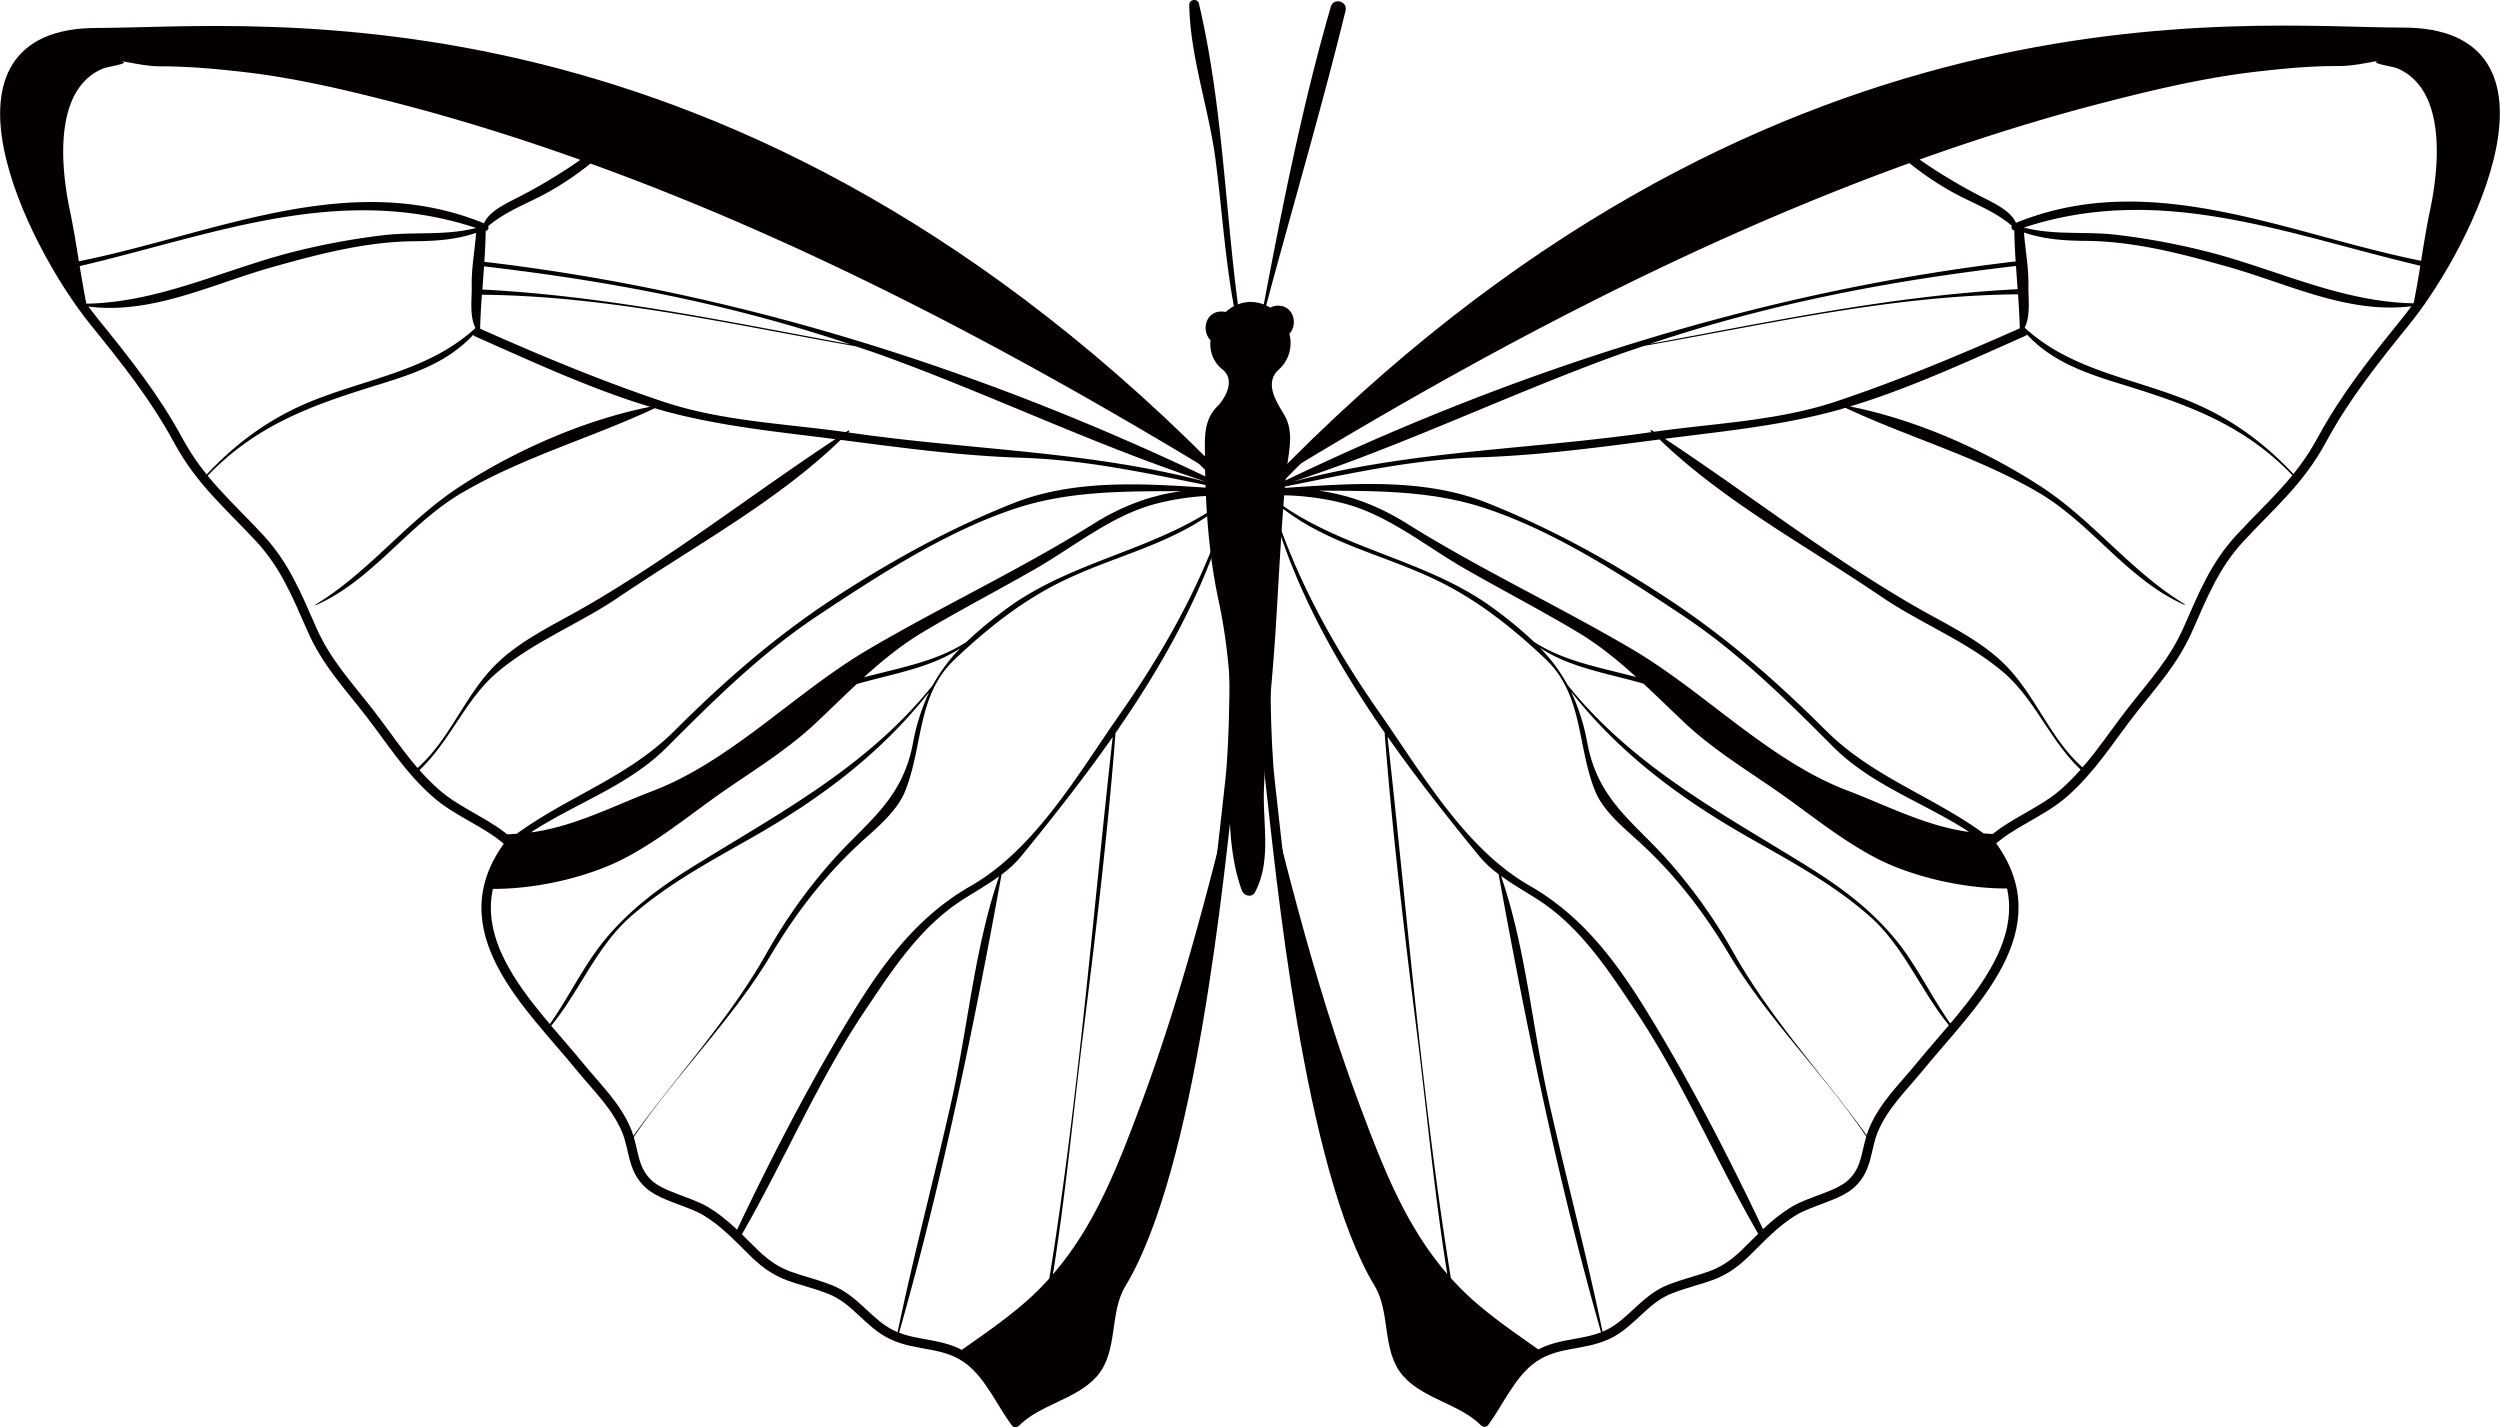
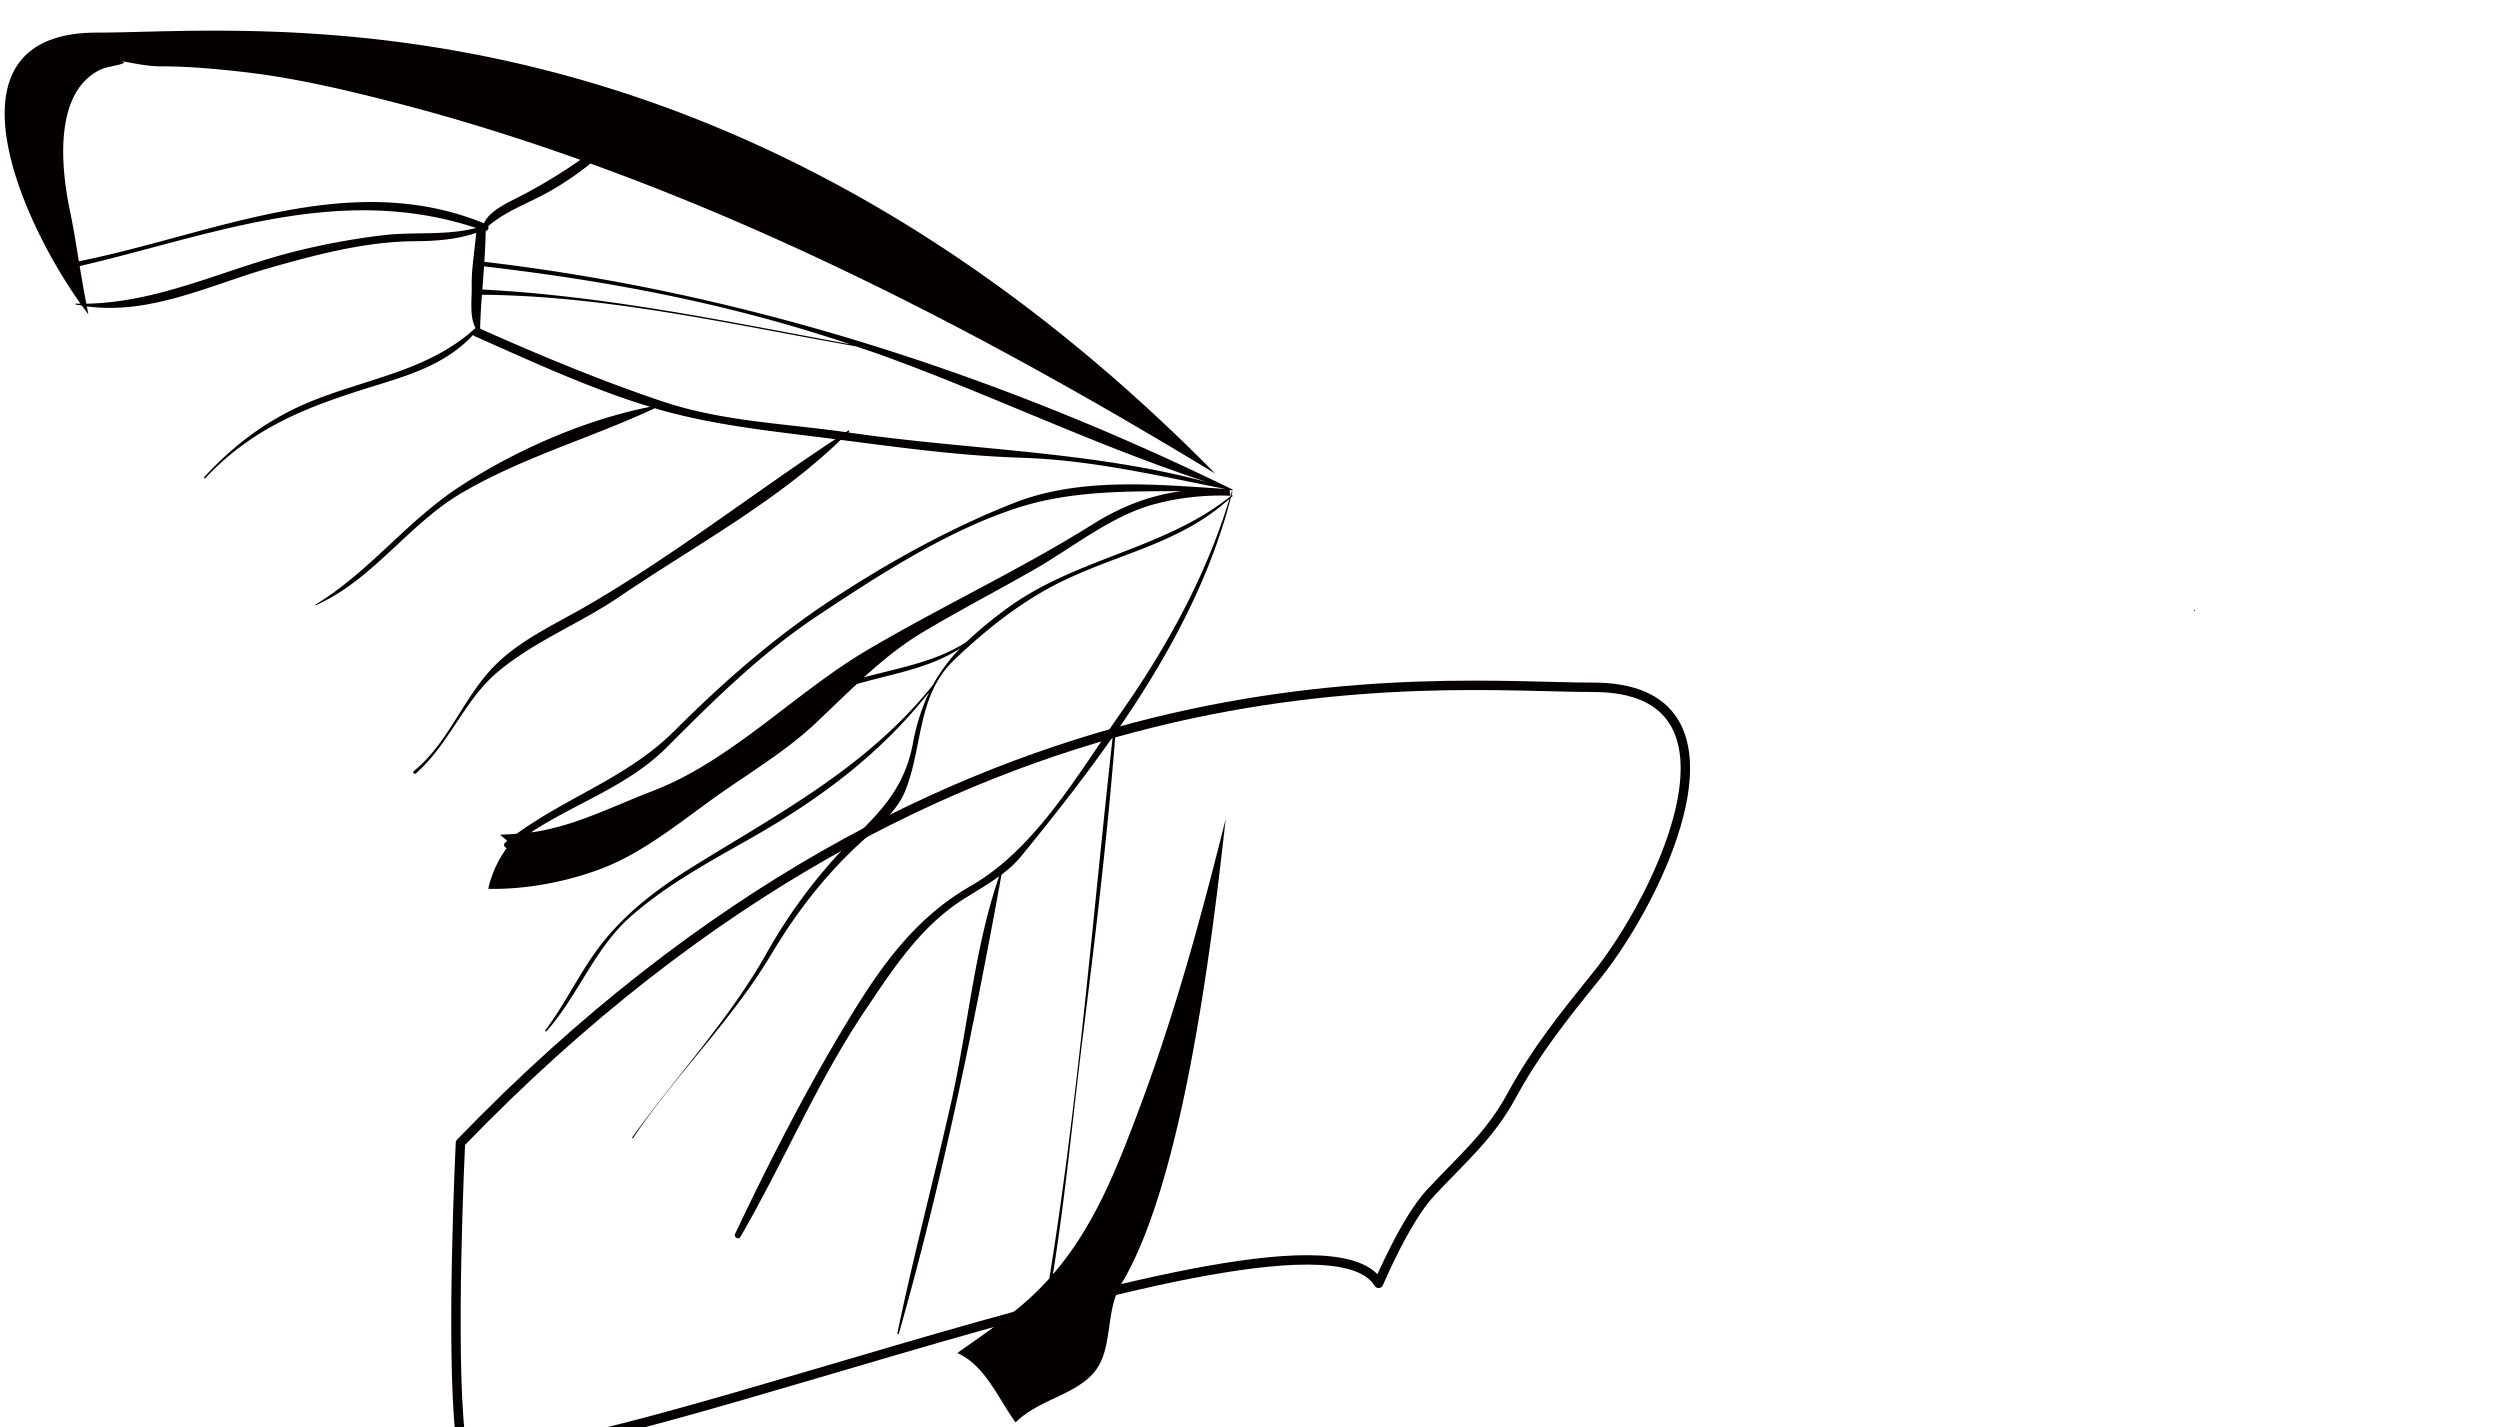
<svg xmlns="http://www.w3.org/2000/svg" id="图层_1" data-name="图层 1" viewBox="0 0 1293.98 738.71">
  <defs>
    <style>.cls-1{fill:none;stroke:#040000;stroke-linecap:round;stroke-linejoin:round;stroke-width:4.87px;}.cls-2{fill:#040000;}</style>
  </defs>
-   <path class="cls-1" d="M1030,1320.66c8.9,14.7,3.84,34.45,14.71,46.54,10.15,11.3,28.66,13.8,40.09,25.3,7.35-10,13.24-23.63,23.31-31.74,12.88-10.37,27.13-7.15,40.75-13.73,12.23-5.9,18.84-18.41,32.29-23.51,17.2-6.54,25.12-5.32,38.76-18.57,8.16-7.92,15-15.65,25-21.72,8.55-5.21,23.09-7.79,30-14.37,8.44-8,7.11-17.68,11.3-27.68,5.4-12.83,15.49-22.31,23.88-32.61,26-31.92,70.43-71.32,36.32-115.92,10.48-10.1,26.68-15.59,38.27-25.74,14.36-12.6,23.66-27.82,34.72-42,11.74-15.08,22.13-25.94,29.74-43.28s13.83-32.75,26.67-46.62c16.39-17.69,30.8-29.5,42.35-50.82,12.38-22.82,27.21-41.29,43.33-61.23,34-42,85.41-149.83-1.27-149.83-82.08,0-329.66-30-586.31,235.82,0,0-5.22,106.84,0,152.44S993.67,1260.52,1030,1320.66Z" transform="translate(-316.45 -656.42)" />
-   <path class="cls-2" d="M1560.31,673.11c-81.29,0-324.87-29.34-578.87,228.23,102-62,210.48-119.67,323.31-160.49a158.21,158.21,0,0,0,22.94,15.4c10.7,5.77,20.93,9.31,30.06,17a1.73,1.73,0,0,0,1.29,2.47c.08,5.34.34,10.67.7,16-134.41,15.75-264.87,58.1-386.61,117.58l-.48.14a.28.28,0,0,0,.15.54l.31-.06c.56,0,1.13,0,1.69.06-.29,0-.58,0-.86.06,0,.65-.08,1.63-.13,2.83a133.33,133.33,0,0,1,39,4.33c22.65,6.13,41.77,22.06,61.78,33.55,19.52,11.2,39.52,21.53,58.83,33.11,10.76,6.46,20.54,14.47,29.91,23-18.15-4.85-37.52-8.13-53-18.3a213.76,213.76,0,0,0-20.07-16.67c-35.65-26.69-81.79-31-116.47-58.61-.26-.86-.57-1.69-.81-2.55a.2.2,0,0,0-.38.11c.16.65.37,1.3.53,1.95l-.14-.12c-.28-.22-.67.15-.4.4s.55.47.82.72c11.34,43.79,33.58,84.2,59.71,121.82,4,52.06,10.27,103.92,16.76,155.73,5.21,41.5,9,83.2,15.66,124.48-21.82-25.22-33.55-55.93-45.42-87.66-18-48.16-31.5-97.93-44-148,6.59,59.57,21.6,187,53.93,240.47,8.9,14.7,3.84,34.45,14.71,46.54,10.15,11.3,28.66,13.8,40.09,25.3,7.35-10,13.24-23.63,23.31-31.74a33.8,33.8,0,0,1,6.85-4.2c-11.64-8.31-23.77-16.37-35.3-26.42a141.81,141.81,0,0,1-12.31-12.19c-15-92.59-22.41-187.14-32.8-280.23,15.09,21.54,31.38,42.18,47.6,62a55.72,55.72,0,0,0,9.93,9.21c14.49,79.68,30.93,159.7,53.14,237.59a.39.39,0,0,0,.76-.21c-8.35-40.22-18.83-79.57-27.86-119.62-8.72-38.68-11.87-79.26-24.79-116.85,6.22,4.5,13.1,8.39,19.07,12.24,21.92,14.13,36.12,36,50.39,57.32,24.79,37,42.09,78.56,64.42,117,1,1.79,3.58.22,2.73-1.59-17.5-37-36.7-74.39-57.82-109.41-17.18-28.5-35-53.9-64.09-70.57-33.51-19.19-55.69-58.19-77.5-89.33-23.92-34.16-44.33-71.06-56.44-111.08,26.87,24.32,60.26,28.61,91.75,45.32,18.65,9.89,35.46,23.49,50.68,38,19.51,18.59,16.12,45,25.52,68.16,4.5,11.06,16,19.95,24.4,27.77,18,16.78,32.25,35.51,44.84,56.58,20.67,34.53,49.1,61.79,71.47,95,.2.31.69,0,.48-.28-23.2-32.27-50.38-61.1-69.86-95.91a277.07,277.07,0,0,0-31.45-44.72c-18.36-21.5-38.06-32.58-43.84-62.88a108,108,0,0,0-8.5-27c24.9,31.69,56,54.91,90.93,74.86,22.22,12.68,44.37,24.39,63.71,41.46,18.59,16.41,27.13,40.87,43.41,59.22.3.33.9-.12.63-.48-11.46-15.22-19.39-33.37-31.65-47.88-13-15.43-28.27-26.63-45.35-37.2-45-27.84-89.6-51.32-123.48-93.44a87.18,87.18,0,0,0-14.29-19.23c15.76,10.41,35.42,13.25,53.58,18.55,7.35,6.82,14.49,13.87,21.71,20.63,13.49,12.66,30.31,23.2,45.53,33.66,17.94,12.32,34,26,53.34,36.08,17.78,9.23,45.55,16.21,70.17,15.6a57.33,57.33,0,0,0-9.6-21.12c1.2-.37,2-1.83.8-2.82-.37-.3-.75-.57-1.12-.86,1.24-1.09,2.49-2.18,3.84-3.18-2.89-.14-5.79-.3-8.68-.51-26.61-19.37-57.54-29.28-81.42-53.08-25.47-25.38-51.17-48-81.24-67.86-29.59-19.53-61.62-37.2-94.62-50.25-34.17-13.51-73.53-9.6-109.47-7.3,35.38-6.95,69.33-15,105.72-16.15,31.47-1,62.24-5.22,93.35-9.24,33.43,32.24,76.52,55.36,114.68,81.29,20.54,14,43.64,22.73,62.82,38.82,17.37,14.56,25,37.35,42.38,52.53.77.67,1.9-.48,1.12-1.12-18.13-14.89-25.16-37.1-41.1-53.81-13.1-13.72-31.85-22.16-48-31.51-44.85-25.94-86-58.05-129.13-86.56l2.73-.35c29.57-3.77,58.81-6.66,87.61-14.75,1-.28,2-.63,3.07-.93,33,15.46,67.92,25.15,99.75,43.73,27.9,16.29,45.89,44.94,75.61,58.2a.2.2,0,0,0,.2-.34C1419.45,952.32,1400,926,1373,908.37c-28.93-18.9-64.74-34.74-99-41.57,30.76-9.28,61.48-23.56,90.69-36.51a2.08,2.08,0,0,0,.89-.74c12.83,13.84,29.69,19.8,47.89,25.42,35.2,10.85,64.67,21,90.78,48.77.35.37.9-.18.56-.56-15.89-17.3-33.6-30.34-55.41-39.24-29.24-11.93-60.92-15.84-85-37.9,3.2-6.27,1.81-15.12,1.94-21.75.18-9.26-1.59-18.34-2.3-27.53,10.45,3.54,20.67,4.24,32.08,4.33,25,.21,49.45,6.64,73.35,13.37,31.6,8.91,62.79,24.88,96.08,20.34-.28,1.39-.51,2.8-.8,4.18,1.12-1.47,2.26-3,3.4-4.62,1.11-.18,2.2-.32,3.31-.56.22,0,.17-.39-.06-.38-.86,0-1.72,0-2.58,0C1602,766.64,1641.06,673.11,1560.31,673.11ZM1085,919.42c36,11.9,70.74,34.52,102.09,55.35,29.27,19.45,53.45,43.36,78.09,68.07,20,20.09,47,28.87,70.43,44.15-.56-.08-1.14-.12-1.71-.2-21.59-3.3-41.18-13.55-61.37-21.24-40.37-15.39-73.67-50.9-111.12-73-38.55-22.69-78.9-41.44-116.83-65.18-14.83-9.28-30-14.9-45.8-17C1027.9,910.54,1056.93,910.13,1085,919.42Zm275.75-113.33c-64.49,3.32-127,16.63-190.29,28.32,62.22-20.9,123.8-32.67,189.43-40.32C1360.19,798.09,1360.46,802.08,1360.76,806.09Zm-188.14,73.8-1.2-.79a.39.39,0,0,0-.48.61l.38.36-.61.08c-62,9-124.34,9.39-184.94,25.56,57.07-18.67,112.09-45.36,168.53-65.77,4.38-1.59,8.75-3,13.11-4.48,64.08-11.23,128.26-26.13,193.55-26.7.41,5.42.72,10.84.9,16.26a.38.38,0,0,0,0,.15c0,.38,0,.78.05,1.17-30.77,13.7-62.69,27-94.64,37.73C1236.9,874.29,1204.15,875.44,1172.62,879.89Zm288.74-92.59a367,367,0,0,0-48.17-9.2c-16.65-2.14-32.93.31-49.2-3.89,70.89-23.33,135.89,3.47,205.19,19.75-1,6.5-2.17,13-3.44,19.45C1529,812.74,1496.44,796.64,1461.36,787.3Zm112.93-22.38c-1.82,8.7-3.26,17.58-4.69,26.5-69.3-13.9-139.84-48.16-209.68-19.65-2.89-6.76-13.12-11-18.74-14A276.69,276.69,0,0,1,1310,739c31.12-11.1,62.55-21,94.3-29.2,26-6.73,52.67-13.08,79.39-16.2,14.51-1.69,28.79-3.07,43.4-3,7.07,0,14.52-1.7,21.48-2.9-7.7,1.32,5.79,2.84,8.79,4.13C1583.41,703.05,1578.62,744.34,1574.29,764.92Z" transform="translate(-316.45 -656.42)" />
+   <path class="cls-1" d="M1030,1320.66s13.83-32.75,26.67-46.62c16.39-17.69,30.8-29.5,42.35-50.82,12.38-22.82,27.21-41.29,43.33-61.23,34-42,85.41-149.83-1.27-149.83-82.08,0-329.66-30-586.31,235.82,0,0-5.22,106.84,0,152.44S993.67,1260.52,1030,1320.66Z" transform="translate(-316.45 -656.42)" />
  <path class="cls-2" d="M1452.24,972.13a.28.28,0,0,0,0,.56A.28.28,0,0,0,1452.24,972.13Z" transform="translate(-316.45 -656.42)" />
-   <path class="cls-1" d="M896.86,1320.85c-8.89,14.7-3.84,34.46-14.7,46.55-10.15,11.29-28.67,13.79-40.09,25.29-7.36-10-13.24-23.62-23.32-31.74-12.87-10.36-27.12-7.14-40.75-13.72-12.23-5.9-18.83-18.42-32.28-23.52-17.21-6.53-25.13-5.31-38.77-18.57-8.15-7.91-15.05-15.64-25-21.71-8.56-5.21-23.09-7.79-30-14.37-8.43-8-7.1-17.69-11.3-27.69-5.39-12.82-15.49-22.3-23.87-32.6-26-31.92-70.43-71.32-36.32-115.92-10.48-10.1-26.69-15.59-38.27-25.74-14.37-12.6-23.66-27.82-34.72-42-11.74-15.08-22.13-25.94-29.74-43.28-7.56-17.19-13.84-32.76-26.68-46.62-16.39-17.69-30.79-29.51-42.35-50.82-12.37-22.82-27.2-41.3-43.32-61.23-34-42-85.42-149.83,1.27-149.84,82.08,0,329.65-30,586.31,235.82,0,0,5.22,106.85,0,152.45S933.2,1260.72,896.86,1320.85Z" transform="translate(-316.45 -656.42)" />
  <path class="cls-2" d="M358.13,813.61c-.87,0-1.72,0-2.59,0-.22,0-.27.34-.06.38,1.11.24,2.21.37,3.32.56,1.14,1.6,2.28,3.15,3.4,4.62-.29-1.39-.53-2.79-.8-4.18,33.29,4.54,64.48-11.44,96.08-20.34,23.9-6.73,48.37-13.16,73.35-13.37,11.4-.09,21.63-.79,32.07-4.33-.71,9.18-2.47,18.27-2.29,27.52.13,6.64-1.26,15.48,1.94,21.75-24.1,22.06-55.78,26-85,37.9-21.81,8.9-39.52,22-55.4,39.25-.34.37.2.93.56.56,26.11-27.8,55.57-37.92,90.78-48.77,18.2-5.62,35.06-11.58,47.89-25.43a2,2,0,0,0,.89.75c29.21,12.94,59.93,27.23,90.69,36.5-34.31,6.84-70.11,22.68-99,41.58-27,17.67-46.46,43.95-74.13,60.74-.22.13,0,.44.2.33,29.71-13.26,47.71-41.9,75.61-58.19,31.83-18.58,66.72-28.27,99.75-43.73,1,.29,2,.65,3.07.93,28.8,8.09,58,11,87.6,14.74l2.74.36c-43.16,28.5-84.28,60.62-129.13,86.56-16.16,9.35-34.91,17.79-48,31.51-15.94,16.7-23,38.91-41.1,53.81-.78.64.36,1.79,1.12,1.11,17.38-15.17,25-38,42.38-52.52,19.19-16.09,42.29-24.87,62.82-38.82,38.16-25.93,81.25-49,114.68-81.29,31.12,4,61.89,8.25,93.36,9.24,36.39,1.14,70.34,9.2,105.72,16.15-35.94-2.31-75.31-6.21-109.47,7.3-33,13-65,30.71-94.63,50.25-30.07,19.84-55.76,42.48-81.23,67.86-23.89,23.8-54.82,33.71-81.42,53.08-2.89.21-5.79.36-8.69.51,1.35,1,2.6,2.09,3.84,3.18-.36.29-.74.56-1.11.86-1.22,1-.4,2.45.79,2.82a57.33,57.33,0,0,0-9.59,21.11c24.61.62,52.39-6.37,70.16-15.59,19.36-10.06,35.41-23.76,53.34-36.08,15.23-10.46,32.05-21,45.54-33.66,7.21-6.76,14.36-13.81,21.71-20.63,18.16-5.3,37.81-8.15,53.58-18.55a87.41,87.41,0,0,0-14.3,19.22c-33.87,42.13-78.52,65.61-123.47,93.45-17.08,10.57-32.31,21.77-45.35,37.2-12.26,14.51-20.2,32.66-31.65,47.88-.27.36.33.81.62.48,16.28-18.35,24.83-42.81,43.42-59.22,19.33-17.07,41.48-28.78,63.71-41.47,34.94-19.94,66-43.17,90.92-74.85a108.43,108.43,0,0,0-8.49,27C783,1071.93,763.3,1083,745,1104.51a275,275,0,0,0-31.45,44.72c-19.49,34.81-46.66,63.64-69.87,95.9-.21.3.29.59.48.29,22.38-33.19,50.81-60.44,71.47-95,12.6-21.07,26.88-39.81,44.85-56.58,8.36-7.82,19.9-16.71,24.39-27.77,9.41-23.11,6-49.57,25.53-68.16,15.22-14.49,32-28.09,50.67-38,31.5-16.71,64.89-21,91.75-45.32-12.1,40-32.51,76.92-56.43,111.07-21.81,31.15-44,70.15-77.5,89.34-29.09,16.66-46.91,42.06-64.09,70.57-21.12,35-40.32,72.43-57.82,109.41-.86,1.8,1.69,3.37,2.73,1.58,22.33-38.45,39.62-80.06,64.42-117,14.27-21.28,28.47-43.19,50.38-57.33,6-3.84,12.85-7.74,19.08-12.23-12.92,37.59-16.07,78.16-24.79,116.85-9,40-19.51,79.39-27.87,119.62a.39.39,0,0,0,.76.21c22.21-77.9,38.65-157.91,53.15-237.59a55.72,55.72,0,0,0,9.93-9.21c16.22-19.82,32.51-40.47,47.6-62-10.39,93.1-17.76,187.64-32.8,280.24a142,142,0,0,1-12.32,12.19c-11.52,10.05-23.65,18.11-35.29,26.42a34,34,0,0,1,6.84,4.19c10.08,8.12,16,21.79,23.32,31.74,11.42-11.5,29.94-14,40.09-25.29,10.86-12.09,5.81-31.85,14.7-46.55,32.34-53.49,47.34-180.89,53.94-240.47-12.48,50-26,99.81-44,148-11.88,31.72-23.61,62.43-45.42,87.66,6.61-41.29,10.45-83,15.65-124.48,6.49-51.81,12.72-103.67,16.76-155.73,26.14-37.62,48.37-78,59.72-121.82l.81-.72c.27-.25-.12-.62-.39-.4l-.15.12c.17-.66.37-1.3.54-2a.2.2,0,0,0-.39-.11c-.24.86-.54,1.69-.8,2.55-34.68,27.61-80.82,31.92-116.47,58.6a212.48,212.48,0,0,0-20.07,16.68c-15.53,10.17-34.9,13.44-53.06,18.3,9.38-8.5,19.16-16.51,29.92-23,19.31-11.58,39.3-21.91,58.82-33.12,20-11.48,39.13-27.41,61.78-33.54a133.43,133.43,0,0,1,39-4.33c-.06-1.2-.1-2.18-.13-2.84-.29,0-.57,0-.86,0,.56,0,1.13,0,1.69-.06l.3.06a.28.28,0,0,0,.15-.54l-.47-.14C832,850,701.54,807.69,567.14,791.94c.35-5.33.62-10.66.7-16a1.74,1.74,0,0,0,1.29-2.47c9.13-7.72,19.36-11.25,30-17a156.81,156.81,0,0,0,22.94-15.39C735,781.87,843.39,839.59,945.44,901.54,691.44,644,447.86,673.3,366.57,673.3,285.81,673.31,324.93,766.84,358.13,813.61Zm570,97c-15.75,2.07-31,7.69-45.8,17-37.93,23.74-78.28,42.48-116.83,65.18-37.46,22.06-70.76,57.58-111.13,73-20.18,7.69-39.78,17.94-61.36,21.24-.57.08-1.15.12-1.72.19,23.38-15.28,50.41-24,70.44-44.14,24.64-24.71,48.81-48.63,78.08-68.07,31.36-20.83,66.13-43.45,102.1-55.35C870,910.33,899,910.74,928.09,910.63ZM567,794.29c65.64,7.65,127.22,19.41,189.44,40.32-63.3-11.69-125.8-25-190.3-28.33C566.42,802.28,566.69,798.29,567,794.29Zm92.63,70c-32-10.74-63.88-24-94.64-37.73,0-.39,0-.79,0-1.18a.66.66,0,0,0,0-.14c.17-5.42.49-10.84.9-16.26,65.29.57,129.46,15.47,193.54,26.7,4.37,1.49,8.73,2.89,13.11,4.47C829,860.55,884,887.23,941.11,905.91c-60.61-16.17-122.94-16.52-184.94-25.56-.2,0-.41-.06-.61-.08.12-.13.25-.24.37-.36.32-.31-.09-.87-.47-.61s-.8.53-1.2.79C722.72,875.63,690,874.48,659.6,864.27ZM361.13,813.61c-1.26-6.46-2.38-13-3.44-19.45C427,777.88,492,751.07,562.89,774.41c-16.28,4.2-32.56,1.75-49.2,3.89a368.61,368.61,0,0,0-48.17,9.19C430.44,796.84,397.85,812.94,361.13,813.61ZM369.49,692c3-1.3,16.48-2.82,8.79-4.13,7,1.19,14.41,2.91,21.47,2.89,14.62,0,28.9,1.35,43.41,3,26.71,3.11,53.37,9.46,79.38,16.2,31.75,8.22,63.19,18.1,94.31,29.2A276.76,276.76,0,0,1,585.69,758c-5.62,3-15.84,7.23-18.74,14-69.84-28.51-140.37,5.76-209.68,19.66-1.43-8.92-2.86-17.8-4.69-26.5C348.26,744.54,343.47,703.24,369.49,692Z" transform="translate(-316.45 -656.42)" />
-   <path class="cls-2" d="M474.63,972.33a.28.28,0,0,1,0,.56A.28.28,0,0,1,474.63,972.33Z" transform="translate(-316.45 -656.42)" />
-   <path class="cls-2" d="M1012.89,662c1.22-4.94-6.19-7-7.61-2.1-14.49,49.93-25,102.83-34.72,154.09a19.15,19.15,0,0,0-6.82-1.29,18,18,0,0,0-6.56,1.29C950.45,762.21,949,709.09,937,658.25c-.67-2.84-5.08-2.19-5,.68.37,26.47,10.26,54.09,13.67,80.6,3.26,25.33,4.82,50.36,9.42,75.38a23.21,23.21,0,0,0-4.29,3,9.5,9.5,0,0,0-2.13-.25c-8.52,0-10.38,10.27-5.63,14.82a16.56,16.56,0,0,0,6.23,15.23c6.92,5.59,1.06,15.25-2.74,19.06-7.16,7.15-6.46,16.13-6.41,25.51.11,24.33,1.82,50.43,6.9,74.24,6.49,30.35,7.46,57.09,6.19,88-.84,20.14-1,43.61,6,62.75,1,2.86,5.21,4,6.85.89,8.59-16.14,3.89-35.5,4.6-53.27,1.09-27.69,4.36-55.49,6.09-83.18,1.65-26.37,2.88-53.14,5.31-79.48.93-10.17,4.72-21.52-.85-31-3.77-6.43-10.75-16.36-2.87-23.52a18.42,18.42,0,0,0,5.47-18.49c4.44-4.66,2.5-14.58-5.88-14.58a8.43,8.43,0,0,0-4,1,19.49,19.49,0,0,0-2.12-1.13C985.39,763.73,1000.42,712.91,1012.89,662Z" transform="translate(-316.45 -656.42)" />
</svg>